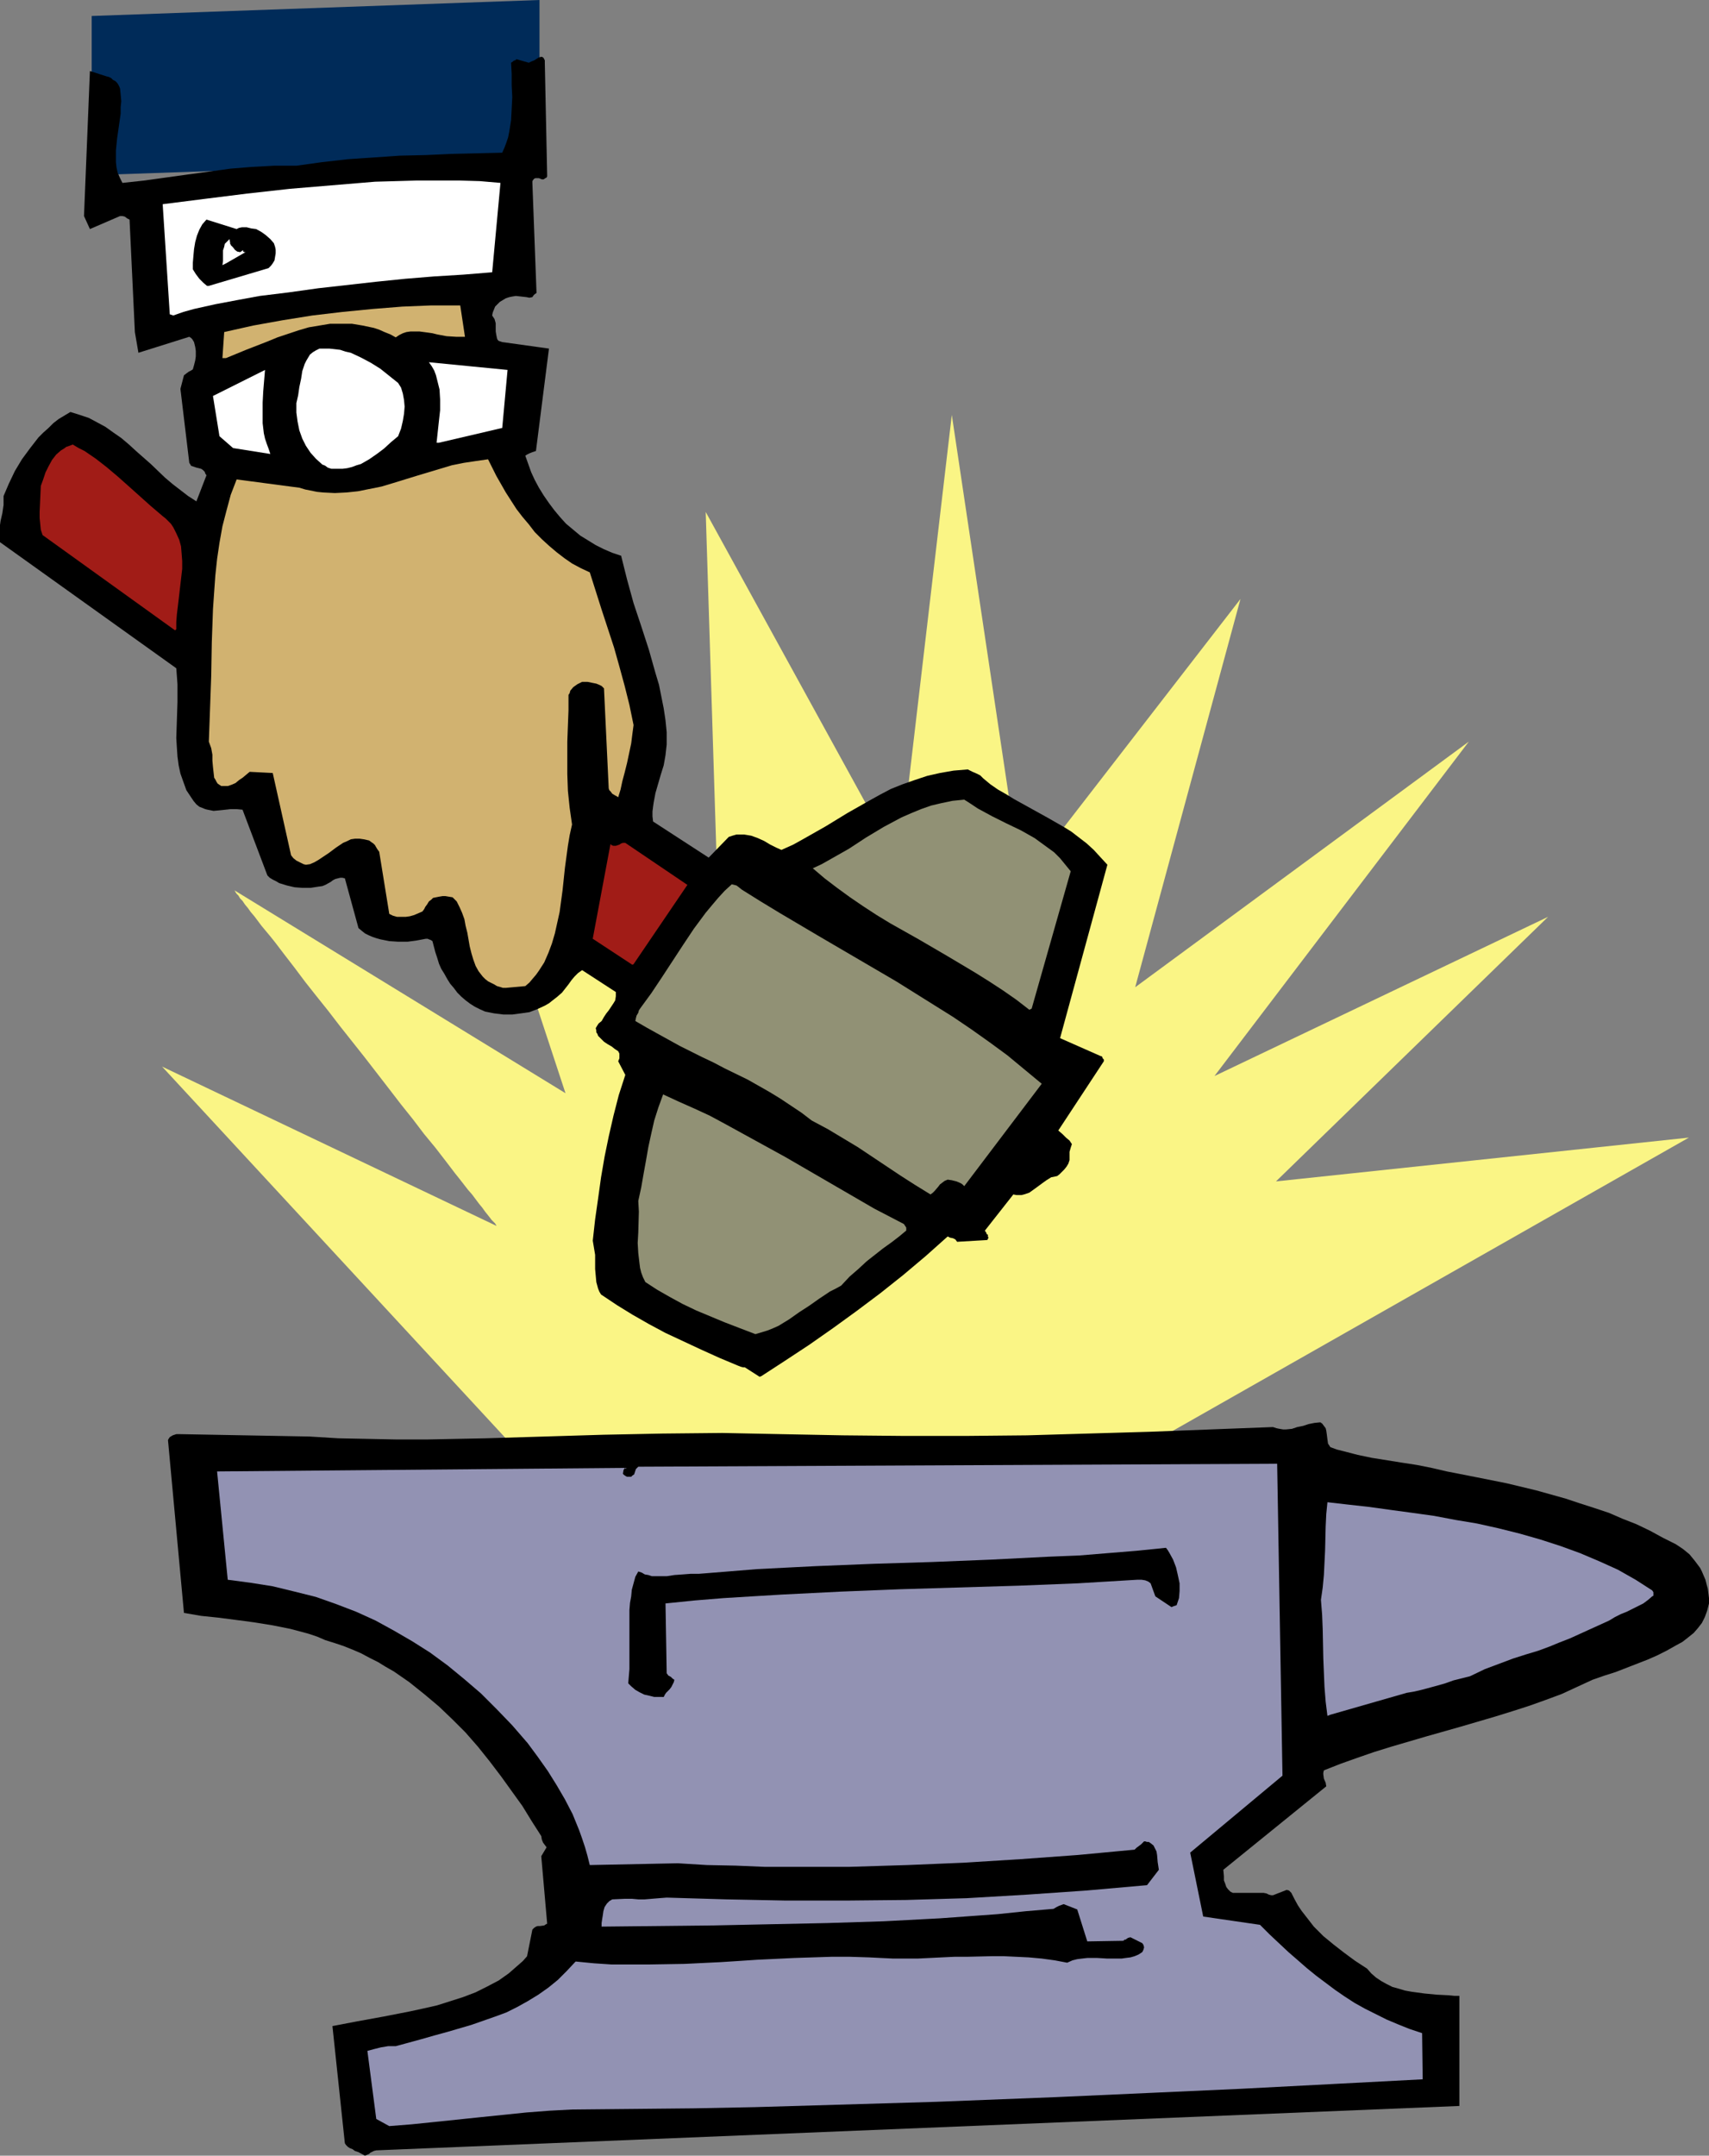
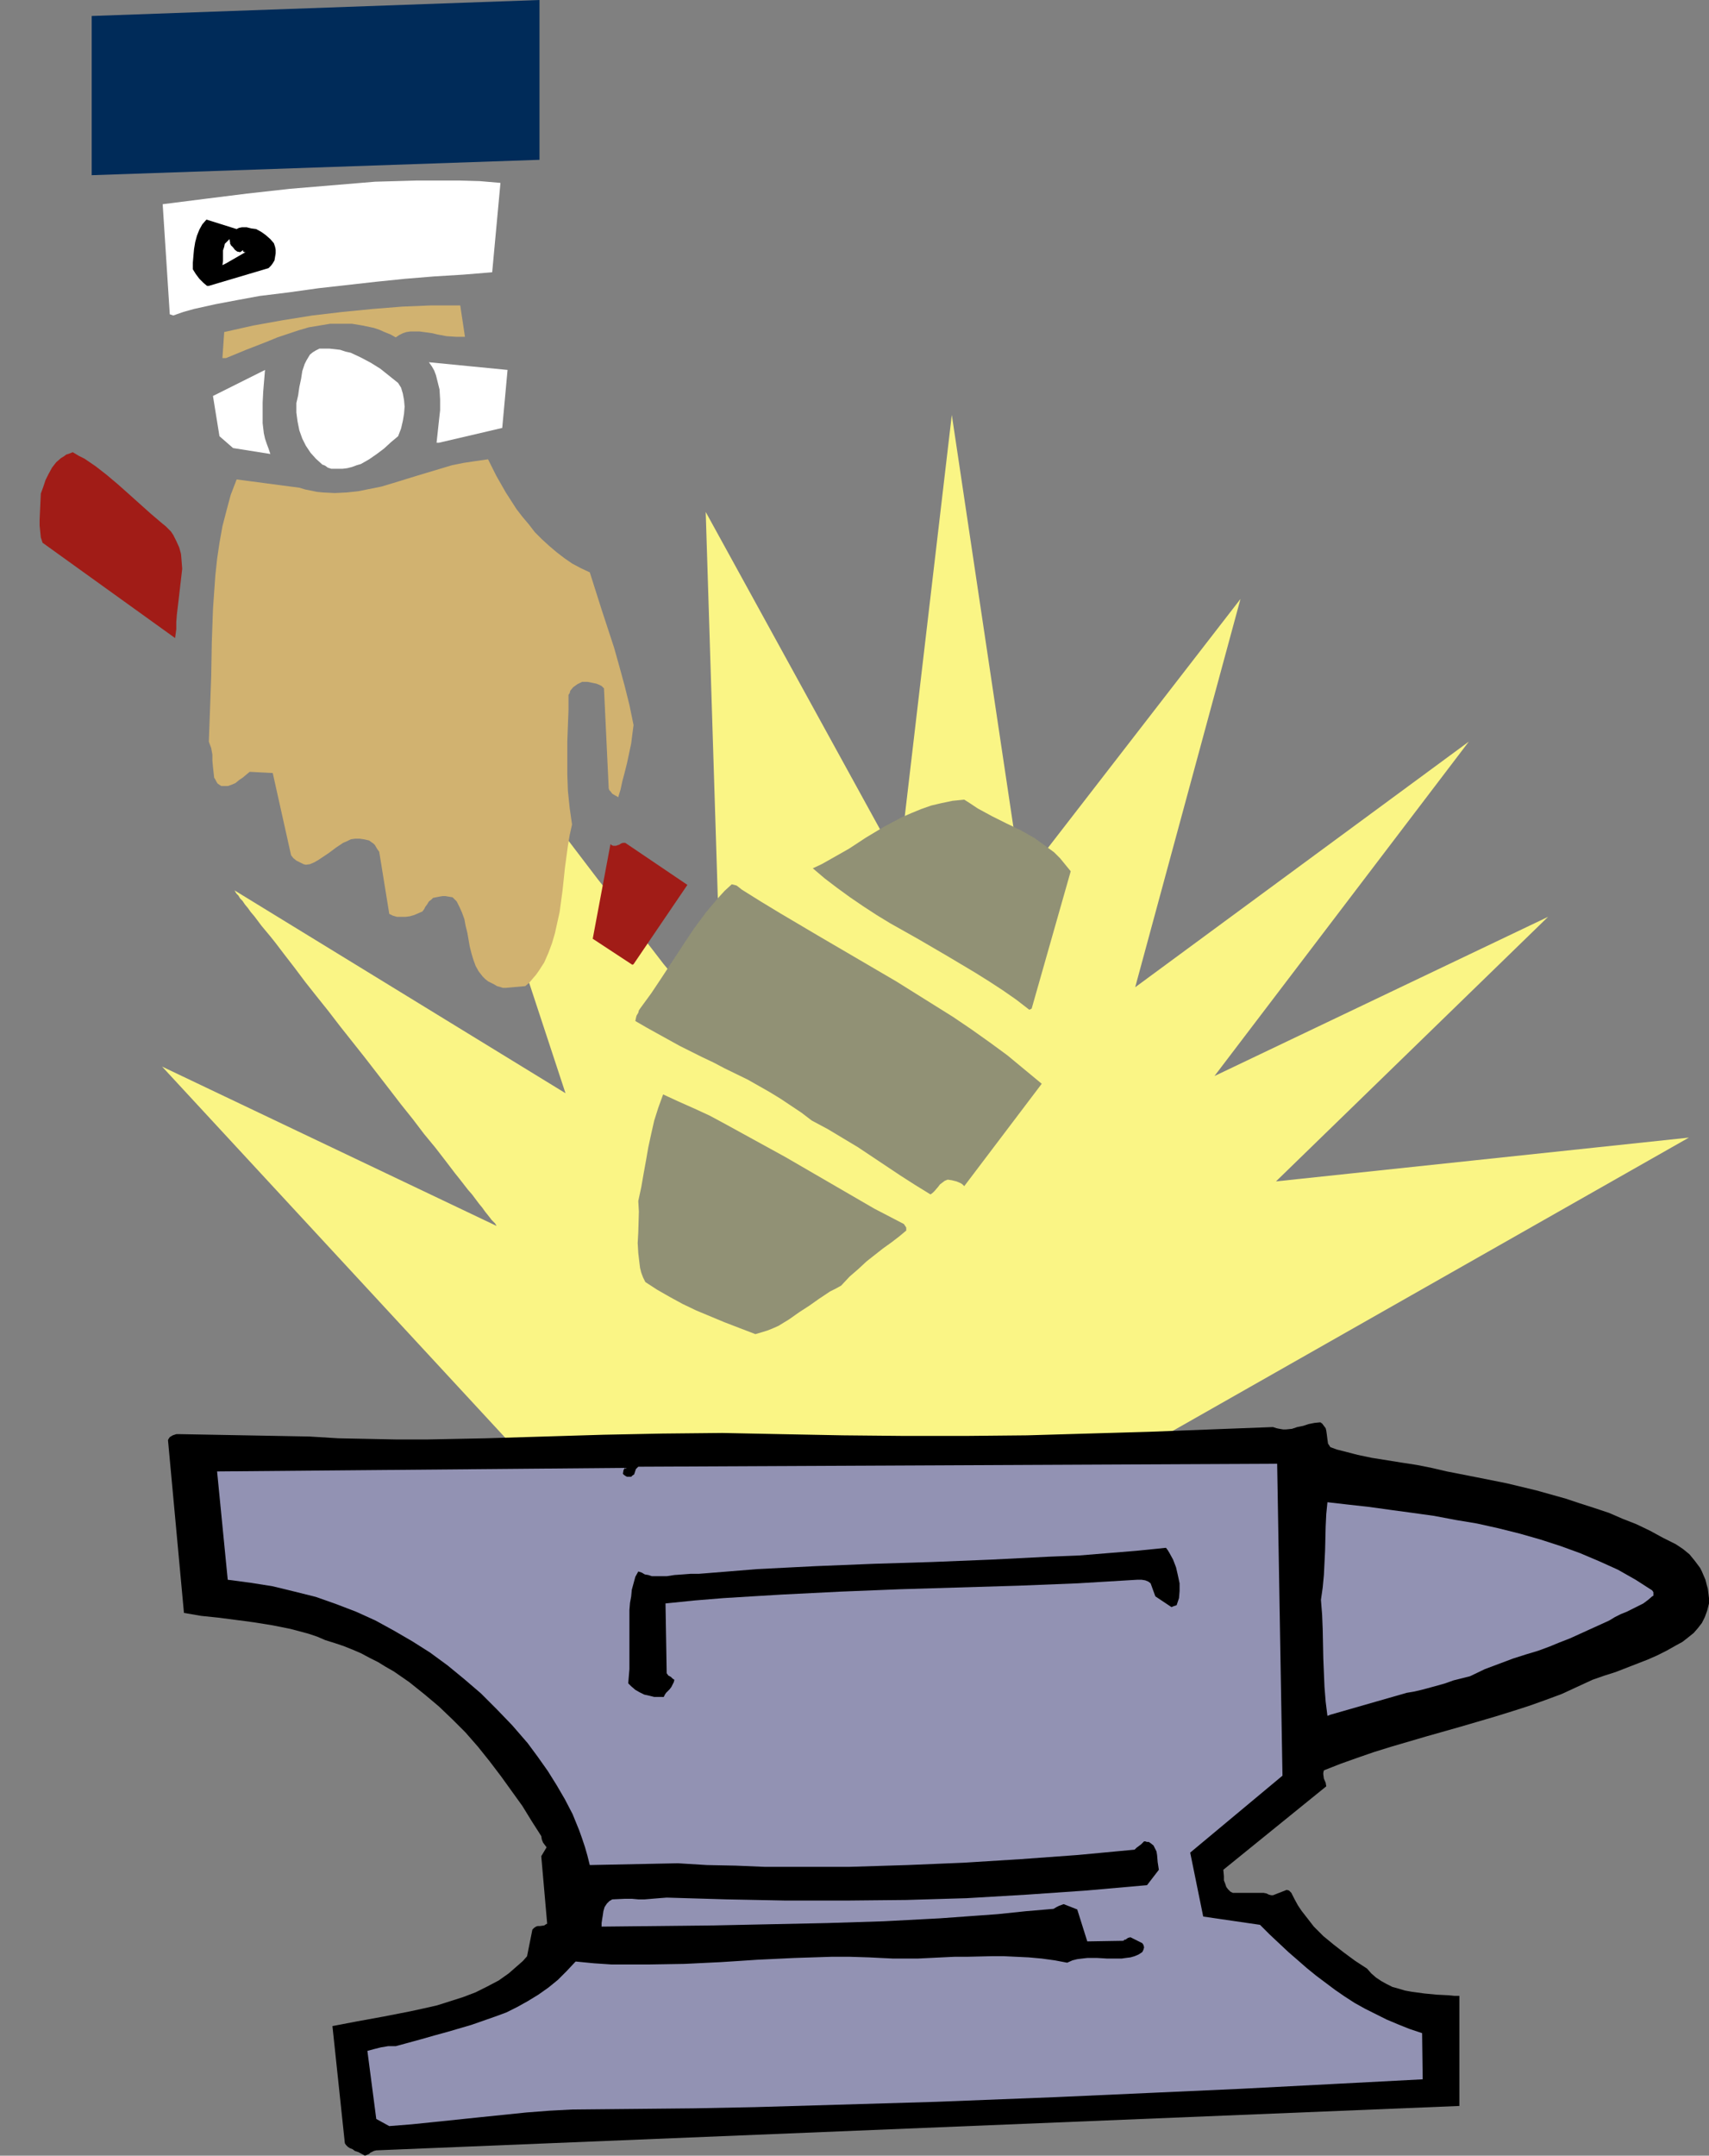
<svg xmlns="http://www.w3.org/2000/svg" xmlns:ns1="http://sodipodi.sourceforge.net/DTD/sodipodi-0.dtd" xmlns:ns2="http://www.inkscape.org/namespaces/inkscape" version="1.0" width="123.52mm" height="155.711mm" id="svg20" ns1:docname="Socialism.wmf">
  <rect width="100%" height="100%" fill="#808080" stroke="none" />
  <ns1:namedview id="namedview20" pagecolor="#ffffff" bordercolor="#000000" borderopacity="0.25" ns2:showpageshadow="2" ns2:pageopacity="0.0" ns2:pagecheckerboard="0" ns2:deskcolor="#d1d1d1" ns2:document-units="mm" />
  <defs id="defs1">
    <pattern id="WMFhbasepattern" patternUnits="userSpaceOnUse" width="6" height="6" x="0" y="0" />
  </defs>
  <path style="fill:#002b59;fill-opacity:1;fill-rule:evenodd;stroke:none" d="M 25.047,4.363 147.375,0 V 43.63 L 25.047,47.831 Z" id="path1" />
  <path style="fill:#faf585;fill-opacity:1;fill-rule:evenodd;stroke:none" d="M 140.103,394.767 44.277,291.187 135.578,334.655 v -0.162 l -0.162,-0.162 -0.162,-0.323 -0.485,-0.485 -0.485,-0.485 -0.485,-0.646 -0.646,-0.808 -0.646,-0.808 -0.808,-1.131 -0.808,-0.97 -0.97,-1.293 -0.97,-1.293 -1.131,-1.293 -1.131,-1.454 -1.131,-1.454 -1.293,-1.616 -2.586,-3.393 -2.747,-3.555 -3.07,-3.717 -3.07,-4.04 -3.232,-4.04 -3.232,-4.201 -6.625,-8.564 -6.787,-8.564 -3.232,-4.201 -3.232,-4.04 -3.07,-3.878 -2.909,-3.878 -2.747,-3.555 -2.586,-3.393 -1.293,-1.616 -2.424,-2.909 -0.97,-1.293 -0.97,-1.293 -0.97,-1.131 -0.808,-1.131 -0.808,-0.97 -0.646,-0.97 -0.646,-0.646 -0.485,-0.808 -0.485,-0.485 -0.323,-0.485 -0.162,-0.323 -0.162,-0.162 v 0 l 90.493,55.426 -40.399,-122.648 v 0 l 0.323,0.323 0.162,0.323 0.485,0.485 0.485,0.646 0.485,0.808 0.808,0.97 0.808,1.131 0.808,1.131 0.97,1.293 1.131,1.454 1.131,1.454 1.293,1.616 1.293,1.616 1.293,1.778 1.454,1.939 1.454,1.778 1.616,2.101 3.232,4.201 3.393,4.525 3.555,4.686 3.717,4.848 3.878,4.848 7.757,10.18 7.757,10.18 3.878,4.848 3.717,4.848 3.555,4.686 3.555,4.525 3.232,4.201 1.616,1.939 1.454,1.939 1.454,1.939 1.293,1.778 1.293,1.616 1.293,1.616 1.131,1.454 1.131,1.454 0.97,1.293 0.808,1.131 0.808,1.131 0.808,0.808 0.485,0.808 0.646,0.646 0.323,0.646 0.323,0.323 0.162,0.323 v 0 l -4.525,-144.301 52.842,96.147 14.382,-122.648 19.068,127.495 59.79,-77.241 -28.764,106.004 91.14,-67.06 -69.486,91.299 91.14,-43.468 -74.334,72.231 112.793,-11.958 -155.939,88.552 h -1.131 -0.808 -0.97 -1.293 l -1.293,-0.162 h -1.616 -1.939 -1.939 l -2.101,-0.162 h -2.262 l -2.586,-0.162 h -2.586 l -2.747,-0.162 h -2.747 -3.07 l -3.07,-0.162 h -3.232 l -3.232,-0.162 -6.949,-0.162 -7.272,-0.162 -7.433,-0.162 -7.595,-0.323 -15.513,-0.323 -15.513,-0.485 -7.595,-0.162 -7.272,-0.162 -7.272,-0.323 -6.787,-0.162 h -3.232 l -3.232,-0.162 h -3.07 l -2.909,-0.162 h -2.909 l -2.586,-0.162 h -2.586 l -2.424,-0.162 h -2.262 -2.101 l -1.939,-0.162 h -1.616 -1.616 -1.293 l -1.131,-0.162 h -0.97 -0.808 z" id="path2" />
  <path style="fill:#000000;fill-opacity:1;fill-rule:evenodd;stroke:none" d="m 100.835,588.03 0.323,-0.323 0.323,-0.162 0.646,-0.323 0.646,-0.162 295.881,-12.119 v -30.056 0 h -1.293 l -1.616,-0.162 -3.232,-0.162 -3.393,-0.323 -3.555,-0.485 -1.778,-0.323 -1.616,-0.485 -1.778,-0.485 -1.616,-0.808 -1.454,-0.808 -1.454,-0.97 -1.293,-1.131 -1.131,-1.293 -3.232,-2.101 -3.07,-2.262 -2.909,-2.262 -2.747,-2.262 -2.586,-2.585 -2.262,-2.909 -1.131,-1.454 -0.97,-1.454 -0.97,-1.778 -0.808,-1.616 -0.162,-0.162 -0.162,-0.162 -0.323,-0.323 -0.646,-0.162 -3.717,1.454 h -0.485 l -0.646,-0.162 -0.646,-0.323 -0.808,-0.162 h -8.403 l -0.646,-0.323 -0.646,-0.646 -0.485,-0.646 -0.323,-0.97 -0.323,-0.808 v -1.131 l -0.162,-1.778 28.118,-22.784 -0.162,-0.97 -0.485,-1.131 -0.162,-1.131 v -0.485 l 0.162,-0.646 4.525,-1.778 4.525,-1.616 4.686,-1.616 4.686,-1.454 9.373,-2.747 9.696,-2.747 9.373,-2.747 4.686,-1.454 4.525,-1.454 4.525,-1.616 4.363,-1.616 4.201,-1.939 4.201,-1.939 3.232,-1.131 3.07,-0.97 2.909,-1.131 2.909,-1.131 2.909,-1.131 2.586,-1.131 2.586,-1.293 2.586,-1.454 1.778,-0.97 1.454,-1.131 1.616,-1.293 1.131,-1.293 1.131,-1.454 0.808,-1.616 0.646,-1.778 0.485,-1.939 v -1.454 l -0.162,-1.293 -0.162,-1.293 -0.323,-1.131 -0.323,-1.293 -0.485,-1.131 -0.485,-1.131 -0.485,-0.97 -1.454,-1.939 -1.454,-1.778 -1.778,-1.454 -1.939,-1.293 -3.555,-1.778 -3.555,-1.939 -3.717,-1.778 -3.717,-1.454 -3.717,-1.616 -3.878,-1.293 -4.04,-1.293 -3.878,-1.293 -4.04,-1.131 -4.04,-1.131 -8.08,-1.939 -8.08,-1.616 -8.241,-1.616 -4.201,-0.97 -4.04,-0.808 -4.201,-0.646 -4.04,-0.646 -4.04,-0.646 -3.878,-0.808 -3.717,-0.97 -1.939,-0.485 -1.778,-0.646 -0.323,-0.485 -0.323,-0.485 -0.162,-1.131 -0.162,-1.293 -0.162,-1.131 -0.162,-0.646 -0.485,-0.646 -0.485,-0.646 -0.485,-0.323 -1.616,0.162 -1.616,0.323 -1.454,0.485 -1.616,0.323 -1.454,0.485 -1.616,0.162 h -0.808 l -0.97,-0.162 -0.808,-0.162 -0.97,-0.323 -16.967,0.646 -16.806,0.646 -16.806,0.485 -16.644,0.485 -16.806,0.162 h -16.644 l -16.806,-0.162 -16.806,-0.323 -8.08,-0.162 -8.08,-0.162 -16.321,0.162 -16.16,0.323 -32.157,0.97 -16.16,0.323 h -8.08 l -7.918,-0.162 -8.08,-0.162 -7.918,-0.485 -35.228,-0.646 h -1.131 l -0.97,0.323 -0.808,0.485 -0.323,0.485 -0.162,0.323 4.363,47.185 4.686,0.808 4.686,0.485 5.009,0.646 4.848,0.646 5.009,0.808 4.848,0.97 2.424,0.646 2.424,0.646 2.424,0.808 2.262,0.97 2.586,0.808 2.424,0.808 2.424,0.97 2.262,0.97 2.424,1.293 2.262,1.131 2.101,1.293 2.262,1.293 4.201,2.909 4.04,3.232 4.04,3.393 3.717,3.555 3.555,3.555 3.393,3.878 3.232,4.04 3.07,4.04 2.909,4.04 2.909,4.04 2.586,4.201 2.586,4.04 0.162,0.97 0.323,0.808 0.485,0.646 0.485,0.646 -1.454,2.424 1.616,18.421 -0.323,0.162 -0.485,0.323 -1.131,0.162 h -0.646 l -0.485,0.162 -0.485,0.323 -0.485,0.485 -1.454,7.272 -1.131,1.293 -1.293,1.131 -1.293,1.131 -1.293,1.131 -2.747,1.939 -3.07,1.616 -3.232,1.616 -3.393,1.293 -3.555,1.131 -3.555,1.131 -3.555,0.808 -3.717,0.808 -7.433,1.454 -3.555,0.646 -3.555,0.646 -3.393,0.646 -3.393,0.646 3.393,31.995 0.323,0.485 0.485,0.485 0.485,0.323 0.808,0.323 0.646,0.485 0.97,0.323 1.778,0.97 z" id="path3" />
  <path style="fill:#9292b3;fill-opacity:1;fill-rule:evenodd;stroke:none" d="m 106.33,580.435 6.141,-0.485 6.302,-0.646 12.443,-1.293 12.604,-1.293 6.302,-0.485 6.141,-0.323 16.806,-0.162 16.644,-0.162 16.483,-0.323 16.644,-0.485 32.965,-0.97 32.965,-1.293 25.209,-1.131 25.047,-1.131 24.886,-1.293 24.724,-1.293 -0.162,-12.604 -3.393,-1.131 -3.232,-1.293 -3.07,-1.293 -2.909,-1.454 -2.909,-1.454 -2.909,-1.616 -2.747,-1.778 -2.586,-1.778 -2.586,-1.939 -2.586,-1.939 -2.586,-2.101 -2.586,-2.262 -2.424,-2.101 -2.586,-2.424 -2.586,-2.424 -2.586,-2.585 -15.513,-2.262 -3.555,-17.452 25.209,-21.007 -1.454,-85.159 -174.523,0.808 -0.323,0.323 -0.323,0.323 -0.323,0.97 -0.162,0.485 -0.485,0.323 -0.323,0.323 h -0.808 -0.323 l -0.323,-0.162 -0.485,-0.323 -0.323,-0.323 0.162,-0.97 0.162,-0.323 0.323,-0.323 -111.501,0.97 2.909,29.571 6.141,0.808 6.141,0.97 5.979,1.454 5.817,1.454 5.494,1.939 5.494,2.101 5.333,2.424 5.009,2.747 5.009,2.909 4.848,3.07 4.848,3.555 4.525,3.717 4.525,3.878 4.363,4.363 4.201,4.363 4.201,4.848 2.747,3.717 2.747,3.878 2.424,3.878 2.262,3.878 2.101,4.04 1.778,4.363 0.808,2.262 0.808,2.424 0.646,2.262 0.646,2.585 24.078,-0.485 7.918,0.485 7.918,0.162 7.757,0.323 h 7.918 7.757 7.757 l 15.675,-0.485 15.513,-0.646 15.513,-0.97 15.513,-1.131 15.513,-1.454 0.485,-0.485 0.646,-0.485 0.646,-0.485 0.808,-0.808 h 0.323 l 0.485,0.162 h 0.485 l 0.485,0.323 0.808,0.646 0.323,0.646 0.485,0.97 0.162,0.97 0.162,1.939 0.323,2.101 -3.232,4.201 -16.483,1.454 -16.321,1.131 -16.483,0.97 -16.483,0.485 -16.483,0.162 h -16.321 l -16.321,-0.323 -16.321,-0.485 -2.101,0.162 -1.939,0.162 -1.939,0.162 h -1.778 l -1.778,-0.162 h -1.778 l -3.555,0.162 -0.808,0.485 -0.646,0.646 -0.646,0.97 -0.323,1.131 -0.162,1.131 -0.162,0.97 -0.162,1.131 v 0.97 l 15.352,-0.162 15.352,-0.162 15.352,-0.323 15.513,-0.323 15.513,-0.485 15.352,-0.808 15.675,-1.131 7.757,-0.808 7.595,-0.646 0.808,-0.485 0.646,-0.323 1.293,-0.485 3.717,1.454 2.747,8.726 9.857,-0.162 0.323,-0.323 h 0.323 l 0.162,-0.162 0.485,-0.323 0.646,-0.162 3.232,1.616 0.323,0.485 0.162,0.646 -0.162,0.646 -0.323,0.646 -0.97,0.646 -1.131,0.485 -1.131,0.323 -1.293,0.162 -1.131,0.162 h -1.293 -2.586 l -2.747,-0.162 h -2.747 l -1.454,0.162 -1.293,0.162 -1.293,0.323 -1.454,0.646 -3.393,-0.646 -3.555,-0.485 -3.555,-0.323 -3.393,-0.162 -3.393,-0.162 h -3.393 l -6.787,0.162 h -3.393 l -3.393,0.162 -6.625,0.323 h -6.625 l -3.393,-0.162 -3.232,-0.162 -5.171,-0.162 h -5.171 l -10.019,0.323 -10.18,0.485 -4.848,0.323 -5.009,0.323 -10.019,0.485 -9.857,0.162 h -5.009 -5.009 l -4.848,-0.323 -5.009,-0.485 -2.424,2.585 -2.424,2.424 -2.586,2.101 -2.747,1.939 -2.909,1.778 -2.909,1.616 -2.909,1.454 -3.07,1.131 -3.232,1.131 -3.232,1.131 -6.625,1.939 -3.555,0.97 -3.393,0.97 -7.11,1.939 h -1.131 -0.97 l -1.939,0.323 -1.939,0.485 -1.778,0.485 2.424,18.583 z" id="path4" />
  <path style="fill:#9292b3;fill-opacity:1;fill-rule:evenodd;stroke:none" d="m 363.427,468.129 20.846,-5.979 1.939,-0.323 2.101,-0.485 4.201,-1.131 2.262,-0.646 2.262,-0.808 4.525,-1.131 4.04,-1.939 3.878,-1.454 3.878,-1.454 3.555,-1.131 3.232,-0.97 3.07,-1.131 2.747,-1.131 2.909,-1.131 5.333,-2.424 5.333,-2.424 1.616,-0.97 1.616,-0.808 1.616,-0.646 1.616,-0.808 1.616,-0.808 1.293,-0.646 1.293,-0.97 1.131,-0.97 0.323,-0.162 v -0.485 -0.485 l -0.323,-0.485 -2.262,-1.454 -2.262,-1.454 -4.848,-2.747 -5.009,-2.262 -5.333,-2.262 -5.333,-1.939 -5.494,-1.778 -5.656,-1.616 -5.817,-1.454 -5.817,-1.293 -5.817,-0.97 -5.979,-1.131 -5.817,-0.808 -5.979,-0.808 -5.817,-0.808 -5.817,-0.646 -5.656,-0.646 -0.323,3.232 -0.162,3.393 -0.162,6.625 -0.323,6.625 -0.323,3.393 -0.485,3.393 0.323,4.04 0.162,4.04 0.162,7.918 0.323,7.756 0.323,4.04 0.485,3.878 z" id="path5" />
  <path style="fill:#000000;fill-opacity:1;fill-rule:evenodd;stroke:none" d="m 181.31,463.282 0.323,-0.646 0.323,-0.485 0.97,-0.97 0.485,-0.646 0.323,-0.646 0.323,-0.646 0.162,-0.646 -0.485,-0.323 -0.485,-0.485 -0.646,-0.323 -0.485,-0.646 -0.323,-19.068 7.918,-0.808 7.918,-0.646 7.918,-0.485 8.08,-0.485 16.16,-0.808 16.16,-0.646 16.16,-0.485 16.16,-0.485 16.16,-0.646 16.16,-0.97 h 1.293 l 0.97,0.162 0.808,0.323 0.646,0.485 1.293,3.555 4.363,2.909 h 0.162 l 0.323,-0.162 0.485,-0.162 0.485,-0.162 0.323,-0.97 0.323,-0.97 0.162,-1.939 v -2.101 l -0.485,-2.262 -0.485,-2.101 -0.808,-2.101 -0.97,-1.778 -0.485,-0.808 -0.485,-0.646 -7.918,0.808 -7.918,0.646 -7.918,0.646 -8.08,0.323 -15.998,0.808 -15.998,0.646 -15.836,0.485 -15.998,0.646 -15.998,0.808 -7.918,0.646 -8.08,0.646 h -2.262 l -2.101,0.162 -2.262,0.162 -2.101,0.323 h -1.939 -2.101 l -0.97,-0.323 -0.97,-0.162 -0.808,-0.485 -0.97,-0.323 -0.808,1.454 -0.485,1.778 -0.485,1.778 -0.162,1.778 -0.323,1.778 -0.162,1.939 v 4.04 4.04 4.201 3.878 l -0.162,1.939 -0.162,1.939 0.808,0.808 1.131,0.97 1.131,0.646 1.293,0.646 1.454,0.323 1.293,0.323 h 1.293 z" id="path6" />
-   <path style="fill:#000000;fill-opacity:1;fill-rule:evenodd;stroke:none" d="m 207.973,375.699 6.464,-4.201 6.625,-4.363 6.464,-4.525 6.464,-4.686 6.464,-4.848 6.302,-5.009 6.141,-5.171 5.979,-5.332 0.646,0.323 0.808,0.162 0.646,0.323 0.485,0.646 8.241,-0.485 0.162,-0.323 0.162,-0.323 -0.162,-0.323 v -0.485 l -0.323,-0.162 -0.162,-0.485 -0.162,-0.162 -0.162,-0.323 7.757,-9.857 0.808,0.162 h 0.808 0.646 l 0.646,-0.162 1.454,-0.485 1.131,-0.808 2.424,-1.778 1.131,-0.808 1.293,-0.808 0.808,-0.162 0.808,-0.162 0.646,-0.485 0.646,-0.646 0.646,-0.646 0.646,-0.808 0.485,-0.808 0.323,-0.97 v -2.262 l 0.323,-1.131 0.323,-0.97 -0.323,-0.485 -0.323,-0.485 -0.97,-0.808 -0.97,-0.97 -1.131,-0.97 12.443,-18.906 v -0.485 l -0.323,-0.323 -0.162,-0.485 -0.485,-0.162 -10.988,-4.848 12.928,-47.346 -1.939,-2.101 -1.778,-1.939 -1.939,-1.778 -2.101,-1.616 -2.101,-1.616 -2.101,-1.293 -4.525,-2.585 -9.049,-5.009 -2.101,-1.293 -2.262,-1.293 -2.101,-1.454 -1.939,-1.616 -0.323,-0.323 -0.485,-0.485 -0.97,-0.485 -1.131,-0.485 -1.293,-0.646 -3.878,0.323 -3.717,0.646 -3.555,0.808 -3.393,1.131 -3.232,1.131 -3.232,1.293 -3.07,1.616 -2.909,1.616 -5.979,3.393 -5.817,3.555 -5.979,3.393 -2.909,1.616 -3.232,1.454 -1.454,-0.646 -1.616,-0.808 -1.616,-0.97 -1.778,-0.808 -1.778,-0.646 -0.97,-0.162 -0.97,-0.162 h -1.131 -0.97 l -1.131,0.323 -0.97,0.323 -5.494,5.656 -15.19,-9.857 -0.162,-1.454 v -1.293 l 0.162,-1.293 0.162,-1.131 0.485,-2.585 1.454,-5.009 0.808,-2.585 0.485,-2.747 0.162,-1.454 0.162,-1.454 v -3.393 l -0.323,-3.232 -0.485,-3.232 -0.646,-3.232 -0.646,-3.232 -0.97,-3.232 -1.778,-6.302 -2.101,-6.464 -2.101,-6.302 -1.778,-6.464 -0.808,-3.232 -0.808,-3.232 -2.424,-0.808 -2.262,-0.97 -2.262,-1.131 -2.101,-1.293 -2.101,-1.293 -1.939,-1.616 -1.939,-1.616 -1.616,-1.778 -1.616,-1.939 -1.454,-1.939 -1.454,-2.101 -1.293,-2.101 -1.131,-2.101 -0.97,-2.101 -0.808,-2.262 -0.808,-2.262 0.485,-0.323 0.646,-0.323 0.808,-0.323 0.97,-0.323 3.555,-27.955 -12.766,-1.778 -0.485,-0.162 -0.485,-0.162 -0.323,-0.323 -0.162,-0.485 -0.162,-0.808 -0.162,-0.97 V 89.36 88.229 l -0.323,-1.131 -0.323,-0.485 -0.323,-0.485 0.162,-0.808 0.323,-0.808 0.323,-0.808 0.646,-0.646 0.646,-0.646 0.808,-0.485 0.808,-0.485 0.97,-0.323 0.808,-0.162 0.97,-0.162 1.454,0.162 1.454,0.162 0.808,0.162 0.808,-0.162 0.323,-0.485 0.323,-0.323 0.485,-0.323 -1.131,-30.056 v -0.485 l 0.323,-0.485 0.162,-0.162 0.323,-0.162 h 0.97 l 0.808,0.323 h 0.485 l 0.485,-0.323 0.323,-0.162 0.162,-0.323 -0.646,-31.025 v -0.646 l -0.162,-0.323 -0.162,-0.323 -0.162,-0.162 -0.323,-0.162 h -0.162 l -0.646,0.162 -1.293,0.808 -0.808,0.323 -0.646,0.323 -3.393,-0.97 -0.323,0.323 h -0.162 l -0.323,0.162 -0.162,0.162 -0.485,0.323 0.162,3.07 v 3.07 l 0.162,3.232 -0.162,3.232 -0.162,3.07 -0.485,3.07 -0.323,1.616 -0.485,1.454 -0.485,1.293 -0.646,1.454 -6.949,0.162 -6.949,0.162 -6.949,0.323 -7.11,0.162 -7.11,0.485 -7.11,0.485 -7.11,0.808 -6.949,0.97 h -3.07 -3.07 l -5.979,0.323 -5.979,0.485 -5.817,0.808 -5.979,0.808 -5.817,0.808 -5.817,0.808 -5.979,0.646 -0.646,-1.293 -0.646,-1.454 -0.323,-1.454 -0.162,-1.454 v -1.616 -1.616 l 0.323,-3.232 0.485,-3.393 0.485,-3.393 V 29.248 L 33.127,27.632 32.965,25.855 32.804,24.239 l -0.162,-0.485 -0.323,-0.646 -0.323,-0.485 -0.485,-0.485 -0.646,-0.323 -0.485,-0.485 -0.646,-0.323 -0.646,-0.162 -4.525,-1.454 -1.616,39.59 1.616,3.555 8.241,-3.555 h 0.646 l 0.646,0.162 0.646,0.485 0.646,0.323 1.454,30.702 0.97,5.656 13.897,-4.363 0.485,0.323 0.323,0.323 0.485,0.808 0.323,1.293 0.162,1.131 v 1.454 l -0.162,1.131 -0.323,1.293 -0.323,1.131 -0.485,0.323 -0.646,0.323 -0.646,0.485 -0.646,0.485 -0.97,3.717 2.424,20.199 0.323,0.485 0.162,0.323 0.485,0.162 0.485,0.162 0.485,0.162 0.646,0.162 0.646,0.162 0.485,0.323 0.162,0.162 0.323,0.323 0.162,0.485 0.323,0.485 -2.747,7.11 -2.262,-1.454 -2.101,-1.616 -2.101,-1.616 -2.101,-1.778 -3.878,-3.717 -4.04,-3.555 -1.939,-1.778 -2.101,-1.778 -2.101,-1.454 -2.262,-1.616 -2.101,-1.131 -2.424,-1.293 -2.424,-0.808 -2.586,-0.808 -1.616,0.97 -1.616,0.97 -1.454,1.131 -1.293,1.293 -1.454,1.293 -1.293,1.293 -2.262,2.909 -2.262,3.07 -1.939,3.232 -1.616,3.393 -1.454,3.393 v 1.293 1.131 L 0.646,140.1 0.162,142.2 0,143.331 v 0.97 3.717 l 48.155,34.419 0.162,2.101 0.162,2.262 v 2.424 2.424 l -0.162,5.009 -0.162,4.848 0.162,2.585 0.162,2.424 0.323,2.424 0.485,2.262 0.808,2.262 0.808,2.262 1.293,1.939 0.646,0.97 0.808,0.97 0.808,0.646 0.808,0.323 0.808,0.323 0.646,0.162 1.616,0.323 1.616,-0.162 1.616,-0.162 1.454,-0.162 h 1.616 l 1.616,0.162 6.787,17.937 0.646,0.646 0.808,0.485 0.97,0.485 0.808,0.485 2.101,0.646 2.101,0.485 2.101,0.162 h 2.262 l 2.101,-0.323 1.131,-0.162 0.808,-0.323 1.454,-0.808 0.646,-0.485 0.646,-0.323 0.646,-0.162 0.646,-0.162 h 0.646 l 0.646,0.162 3.717,13.574 0.97,0.808 0.808,0.646 0.97,0.485 1.131,0.485 0.97,0.323 1.131,0.323 2.424,0.485 2.424,0.162 h 2.586 l 2.424,-0.323 2.586,-0.485 h 0.485 l 0.323,0.162 0.485,0.162 0.485,0.323 0.808,3.07 0.485,1.454 0.485,1.616 0.646,1.454 0.808,1.293 0.808,1.454 0.808,1.293 0.97,1.131 0.97,1.293 1.131,1.131 1.131,0.97 1.293,0.97 1.293,0.808 1.293,0.646 1.454,0.646 2.424,0.485 2.586,0.323 h 2.424 l 2.424,-0.323 2.262,-0.323 2.101,-0.808 2.101,-0.97 1.131,-0.646 0.808,-0.646 1.454,-1.131 1.293,-1.131 1.778,-2.262 0.808,-1.131 0.808,-0.97 0.97,-0.97 1.131,-0.808 9.211,5.979 v 1.131 l -0.162,1.131 -0.485,0.808 -0.646,0.97 -0.646,0.97 -0.646,0.808 -0.646,0.97 -0.646,1.131 -0.808,0.646 -0.323,0.485 -0.485,0.808 0.162,0.646 v 0.485 l 0.323,0.485 0.162,0.485 0.808,0.808 0.808,0.808 0.97,0.646 1.131,0.646 0.808,0.646 0.97,0.646 0.323,0.646 v 0.646 0.646 l -0.323,0.808 1.939,3.717 -1.778,5.494 -1.454,5.656 -1.293,5.656 -1.131,5.494 -0.97,5.656 -0.808,5.817 -0.808,5.656 -0.646,5.817 0.323,1.939 0.323,1.939 v 3.878 l 0.162,1.778 0.162,1.778 0.485,1.778 0.323,0.808 0.485,0.808 4.363,2.909 4.201,2.585 4.525,2.585 4.525,2.424 4.848,2.262 4.848,2.262 5.009,2.262 5.009,2.101 0.808,0.323 0.646,0.162 h 0.323 0.162 l 4.04,2.585 z" id="path7" />
  <path style="fill:#919175;fill-opacity:1;fill-rule:evenodd;stroke:none" d="m 206.357,364.226 1.616,-0.485 1.616,-0.485 1.616,-0.646 1.454,-0.646 2.909,-1.778 2.747,-1.939 2.747,-1.778 2.747,-1.939 2.909,-1.939 1.616,-0.808 1.454,-0.808 2.262,-2.424 2.424,-2.101 2.262,-2.101 2.262,-1.778 2.262,-1.778 2.262,-1.616 2.101,-1.616 1.939,-1.616 v -0.323 -0.485 l -0.323,-0.485 -0.323,-0.485 -8.08,-4.201 -8.08,-4.686 -8.08,-4.686 -8.08,-4.686 -8.241,-4.525 -8.241,-4.525 -4.201,-2.262 -4.201,-1.939 -4.363,-1.939 -4.201,-1.939 -1.293,3.555 -1.131,3.555 -0.808,3.555 -0.808,3.717 -0.646,3.717 -0.646,3.555 -0.646,3.717 -0.808,3.717 0.162,2.909 -0.162,5.656 -0.162,2.909 0.162,2.747 0.323,2.747 0.162,1.293 0.323,1.293 0.485,1.293 0.646,1.293 3.232,2.101 3.393,1.939 3.555,1.939 3.717,1.778 3.878,1.616 3.878,1.616 4.201,1.616 z" id="path8" />
  <path style="fill:#919175;fill-opacity:1;fill-rule:evenodd;stroke:none" d="m 254.189,326.091 0.646,-0.485 0.485,-0.485 0.97,-1.131 0.485,-0.646 0.646,-0.485 0.646,-0.485 0.808,-0.323 1.131,0.162 1.293,0.323 1.131,0.485 0.485,0.323 0.485,0.485 21.169,-27.955 -4.686,-3.878 -4.686,-3.878 -4.848,-3.555 -5.009,-3.555 -5.009,-3.393 -5.171,-3.232 -10.342,-6.464 -10.504,-6.14 -10.504,-6.14 -10.665,-6.302 -5.333,-3.232 -5.171,-3.232 -0.808,-0.646 -0.646,-0.485 -0.646,-0.162 -0.646,-0.162 -1.939,1.778 -1.778,1.939 -1.778,2.101 -1.616,1.939 -3.232,4.363 -2.909,4.363 -5.817,8.888 -2.909,4.363 -3.07,4.201 -0.323,0.485 -0.162,0.646 -0.485,0.808 -0.162,0.646 -0.162,0.808 3.07,1.778 2.909,1.616 6.141,3.393 6.141,3.07 3.07,1.454 3.07,1.616 6.302,3.07 5.979,3.393 2.909,1.778 2.909,1.939 2.909,1.939 2.747,2.101 4.525,2.424 4.04,2.424 4.04,2.424 3.878,2.585 3.878,2.585 3.878,2.585 4.04,2.585 z" id="path9" />
  <path style="fill:#919175;fill-opacity:1;fill-rule:evenodd;stroke:none" d="m 281.822,275.351 10.665,-37.489 -1.454,-1.778 -1.454,-1.778 -1.616,-1.616 -1.778,-1.293 -1.778,-1.293 -1.778,-1.293 -3.717,-2.101 -4.04,-1.939 -3.878,-1.939 -3.878,-2.101 -1.939,-1.293 -1.778,-1.131 -3.232,0.323 -3.07,0.646 -2.747,0.646 -2.747,0.97 -2.747,1.131 -2.586,1.131 -2.424,1.293 -2.424,1.293 -4.848,2.909 -4.686,3.07 -4.848,2.747 -2.586,1.454 -2.424,1.131 3.232,2.747 3.393,2.585 3.555,2.585 3.555,2.424 3.717,2.424 3.717,2.262 7.757,4.363 7.757,4.525 7.595,4.525 3.878,2.424 3.717,2.424 3.717,2.585 3.555,2.747 z" id="path10" />
  <path style="fill:#d1b270;fill-opacity:1;fill-rule:evenodd;stroke:none" d="m 138.164,269.696 5.333,-0.485 1.131,-0.97 0.808,-0.97 0.97,-1.131 0.808,-1.131 1.454,-2.262 1.131,-2.585 0.97,-2.585 0.808,-2.747 0.646,-2.909 0.646,-2.909 0.808,-5.979 0.646,-6.14 0.808,-5.979 0.485,-2.909 0.646,-2.909 -0.646,-4.525 -0.485,-4.686 -0.162,-4.525 v -4.525 -4.363 l 0.162,-4.363 0.162,-4.201 v -4.201 l 0.323,-0.485 0.162,-0.646 0.808,-0.97 1.131,-0.808 0.646,-0.323 0.646,-0.323 h 1.454 l 1.616,0.323 0.808,0.162 0.808,0.323 0.646,0.323 0.646,0.646 1.293,27.309 0.162,0.485 0.323,0.323 0.485,0.646 0.808,0.485 0.323,0.162 0.485,0.323 0.646,-2.101 0.485,-2.262 0.646,-2.424 0.646,-2.585 1.131,-5.333 0.323,-2.585 0.323,-2.424 -1.131,-5.494 -1.293,-5.171 -1.454,-5.333 -1.454,-5.171 -3.393,-10.342 -3.232,-10.18 -2.424,-1.131 -2.424,-1.293 -2.101,-1.454 -2.101,-1.616 -2.101,-1.778 -1.939,-1.778 -1.939,-1.939 -1.616,-2.101 -1.778,-2.101 -1.616,-2.101 -1.454,-2.262 -1.454,-2.262 -2.586,-4.525 -2.262,-4.525 -3.393,0.485 -3.232,0.485 -3.232,0.646 -3.232,0.97 -6.464,1.939 -6.302,1.939 -3.232,0.97 -3.232,0.646 -3.232,0.646 -3.07,0.323 -3.232,0.162 -3.232,-0.162 -1.616,-0.162 -1.616,-0.323 -1.616,-0.323 -1.616,-0.485 -17.129,-2.262 -1.616,4.201 -1.131,4.201 -1.131,4.363 -0.808,4.525 -0.646,4.363 -0.485,4.525 -0.323,4.525 -0.323,4.686 -0.323,9.049 -0.162,9.211 -0.323,9.049 -0.323,8.888 0.646,1.778 0.323,1.778 v 1.616 l 0.162,1.778 0.162,1.454 0.162,1.454 0.323,0.485 0.323,0.646 0.323,0.485 0.485,0.323 0.485,0.323 h 0.646 0.485 0.646 l 0.97,-0.323 1.131,-0.485 0.97,-0.808 0.97,-0.646 1.939,-1.616 6.302,0.323 5.009,22.461 0.646,0.808 0.808,0.646 1.293,0.646 0.646,0.323 0.646,0.162 1.131,-0.162 1.131,-0.485 1.131,-0.646 0.97,-0.646 1.939,-1.293 1.939,-1.454 1.939,-1.293 1.131,-0.485 0.97,-0.485 1.131,-0.162 h 1.293 l 1.131,0.162 1.454,0.323 0.646,0.485 0.485,0.323 0.485,0.485 0.162,0.323 0.485,0.808 0.485,0.646 2.747,16.967 0.97,0.485 1.131,0.323 h 1.131 1.293 l 1.131,-0.162 1.131,-0.323 1.131,-0.485 1.131,-0.485 0.485,-0.646 0.323,-0.646 0.485,-0.646 0.485,-0.808 0.646,-0.485 0.485,-0.485 0.808,-0.162 0.808,-0.162 0.97,-0.162 h 0.808 l 1.939,0.323 1.131,1.131 0.808,1.616 0.646,1.454 0.646,1.778 0.323,1.778 0.485,1.939 0.646,3.717 0.485,1.939 0.485,1.616 0.646,1.778 0.808,1.454 1.131,1.454 0.646,0.646 0.808,0.646 0.646,0.323 0.97,0.485 0.808,0.485 1.131,0.323 0.485,0.162 h 0.485 z" id="path11" />
  <path style="fill:#a11c17;fill-opacity:1;fill-rule:evenodd;stroke:none" d="m 173.068,263.232 14.705,-21.653 -16.967,-11.473 h -0.323 -0.323 l -0.485,0.162 -0.485,0.323 -0.485,0.162 -0.485,0.162 h -0.646 l -0.485,-0.162 -0.323,-0.323 -4.848,25.855 10.827,7.11 z" id="path12" />
-   <path style="fill:#a11c17;fill-opacity:1;fill-rule:evenodd;stroke:none" d="m 48.155,171.771 v -1.939 l 0.162,-2.101 0.485,-4.04 0.485,-4.201 0.485,-4.201 v -2.101 l -0.162,-2.101 -0.162,-1.939 -0.485,-1.778 -0.808,-1.778 -0.808,-1.616 -0.646,-0.97 -0.646,-0.646 -0.808,-0.808 -0.808,-0.646 -3.232,-2.747 -3.07,-2.747 -3.07,-2.747 -2.909,-2.585 -3.07,-2.585 -2.909,-2.262 -3.07,-2.101 -1.616,-0.808 -1.616,-0.97 -0.808,0.323 -0.97,0.323 -0.646,0.485 -0.808,0.485 -1.293,1.131 -1.131,1.454 -0.97,1.778 -0.808,1.616 -0.646,1.939 -0.646,1.778 -0.162,3.555 -0.162,3.555 v 1.616 l 0.162,1.616 0.162,1.616 0.485,1.454 36.197,26.016 z" id="path13" />
+   <path style="fill:#a11c17;fill-opacity:1;fill-rule:evenodd;stroke:none" d="m 48.155,171.771 v -1.939 l 0.162,-2.101 0.485,-4.04 0.485,-4.201 0.485,-4.201 l -0.162,-2.101 -0.162,-1.939 -0.485,-1.778 -0.808,-1.778 -0.808,-1.616 -0.646,-0.97 -0.646,-0.646 -0.808,-0.808 -0.808,-0.646 -3.232,-2.747 -3.07,-2.747 -3.07,-2.747 -2.909,-2.585 -3.07,-2.585 -2.909,-2.262 -3.07,-2.101 -1.616,-0.808 -1.616,-0.97 -0.808,0.323 -0.97,0.323 -0.646,0.485 -0.808,0.485 -1.293,1.131 -1.131,1.454 -0.97,1.778 -0.808,1.616 -0.646,1.939 -0.646,1.778 -0.162,3.555 -0.162,3.555 v 1.616 l 0.162,1.616 0.162,1.616 0.485,1.454 36.197,26.016 z" id="path13" />
  <path style="fill:#ffffff;fill-opacity:1;fill-rule:evenodd;stroke:none" d="m 90.816,127.98 h 1.454 1.293 l 1.293,-0.162 1.293,-0.323 1.293,-0.485 1.131,-0.323 2.262,-1.293 2.101,-1.454 1.939,-1.454 1.939,-1.778 1.939,-1.616 0.808,-2.101 0.485,-2.101 0.323,-1.939 0.162,-1.939 -0.162,-1.778 -0.323,-1.778 -0.485,-1.616 -0.808,-1.293 -2.424,-1.939 -2.424,-1.939 -2.586,-1.616 -2.747,-1.454 -2.747,-1.293 -1.454,-0.323 -1.454,-0.485 -1.454,-0.162 -1.454,-0.162 h -1.293 -1.454 l -0.97,0.485 -0.808,0.485 -0.808,0.646 -0.485,0.808 -0.485,0.808 -0.485,0.97 -0.646,1.939 -0.323,2.101 -0.485,2.262 -0.323,2.262 -0.485,2.101 v 2.585 l 0.323,2.424 0.485,2.424 0.808,2.262 0.97,1.939 1.293,1.939 1.454,1.616 1.778,1.616 0.485,0.162 0.323,0.162 0.646,0.485 0.485,0.162 0.485,0.162 z" id="path14" />
  <path style="fill:#ffffff;fill-opacity:1;fill-rule:evenodd;stroke:none" d="m 73.849,123.94 -0.485,-1.454 -0.485,-1.293 -0.485,-1.454 -0.323,-1.454 -0.323,-2.747 v -2.909 -2.747 l 0.162,-3.07 0.485,-5.817 -14.22,7.11 1.778,10.988 3.717,3.232 z" id="path15" />
  <path style="fill:#ffffff;fill-opacity:1;fill-rule:evenodd;stroke:none" d="m 119.904,120.87 17.291,-4.04 1.454,-15.836 -21.492,-2.101 0.808,1.131 0.646,1.131 0.485,1.293 0.323,1.293 0.323,1.293 0.323,1.293 0.162,2.747 v 2.909 l -0.323,2.909 -0.646,5.979 z" id="path16" />
  <path style="fill:#d1b270;fill-opacity:1;fill-rule:evenodd;stroke:none" d="m 61.729,97.763 5.494,-2.262 5.817,-2.262 2.747,-1.131 2.909,-0.97 2.909,-0.97 2.747,-0.808 2.909,-0.485 2.909,-0.485 h 2.909 3.07 l 2.909,0.485 3.07,0.646 1.454,0.485 1.454,0.646 1.616,0.646 1.454,0.808 0.97,-0.646 0.97,-0.485 0.97,-0.323 1.131,-0.162 h 1.131 1.293 l 2.424,0.323 1.131,0.162 1.293,0.323 2.586,0.485 2.586,0.162 h 1.131 1.293 l -1.293,-8.564 h -7.918 l -7.918,0.323 -8.08,0.646 -8.241,0.808 -8.241,0.97 -8.08,1.293 -8.08,1.454 -7.918,1.778 -0.485,7.11 z" id="path17" />
  <path style="fill:#ffffff;fill-opacity:1;fill-rule:evenodd;stroke:none" d="m 47.347,86.128 2.747,-0.97 2.909,-0.808 2.909,-0.646 2.909,-0.646 5.979,-1.131 6.141,-1.131 7.918,-0.97 8.08,-1.131 15.836,-1.778 7.918,-0.808 7.918,-0.646 7.918,-0.485 7.918,-0.646 2.262,-24.4 -5.656,-0.485 -5.656,-0.162 h -5.656 -5.817 l -5.656,0.162 -5.817,0.162 -5.817,0.485 -5.817,0.485 -11.635,0.97 -11.635,1.293 -11.635,1.454 -11.473,1.454 1.939,30.056 z" id="path18" />
  <path style="fill:#000000;fill-opacity:1;fill-rule:evenodd;stroke:none" d="m 57.043,78.049 16.321,-4.848 0.646,-0.646 0.485,-0.646 0.485,-0.808 0.162,-0.97 0.162,-0.97 v -0.97 l -0.162,-0.808 -0.323,-0.97 -0.97,-1.131 -1.293,-1.131 -1.131,-0.808 -1.454,-0.808 -1.293,-0.162 -1.293,-0.323 h -0.646 -0.646 l -0.808,0.162 -0.646,0.323 -8.241,-2.585 -1.131,1.293 -0.808,1.454 -0.646,1.616 -0.485,1.778 -0.323,1.939 -0.162,1.778 -0.162,1.939 v 1.778 l 0.808,1.293 0.97,1.293 1.131,1.131 0.97,0.808 z" id="path19" />
  <path style="fill:#ffffff;fill-opacity:1;fill-rule:evenodd;stroke:none" d="m 61.729,71.908 5.333,-3.07 h -0.323 l -0.323,-0.162 V 68.515 68.353 H 66.254 l -0.162,0.162 -0.485,0.323 -0.808,-0.162 -0.646,-0.485 -0.485,-0.646 -0.646,-0.646 v -0.162 l -0.162,-0.162 v -0.323 l -0.162,-0.97 -0.323,0.323 -0.323,0.323 -0.646,0.646 -0.162,0.808 -0.323,0.97 v 1.939 0.97 l -0.162,1.131 z" id="path20" />
</svg>